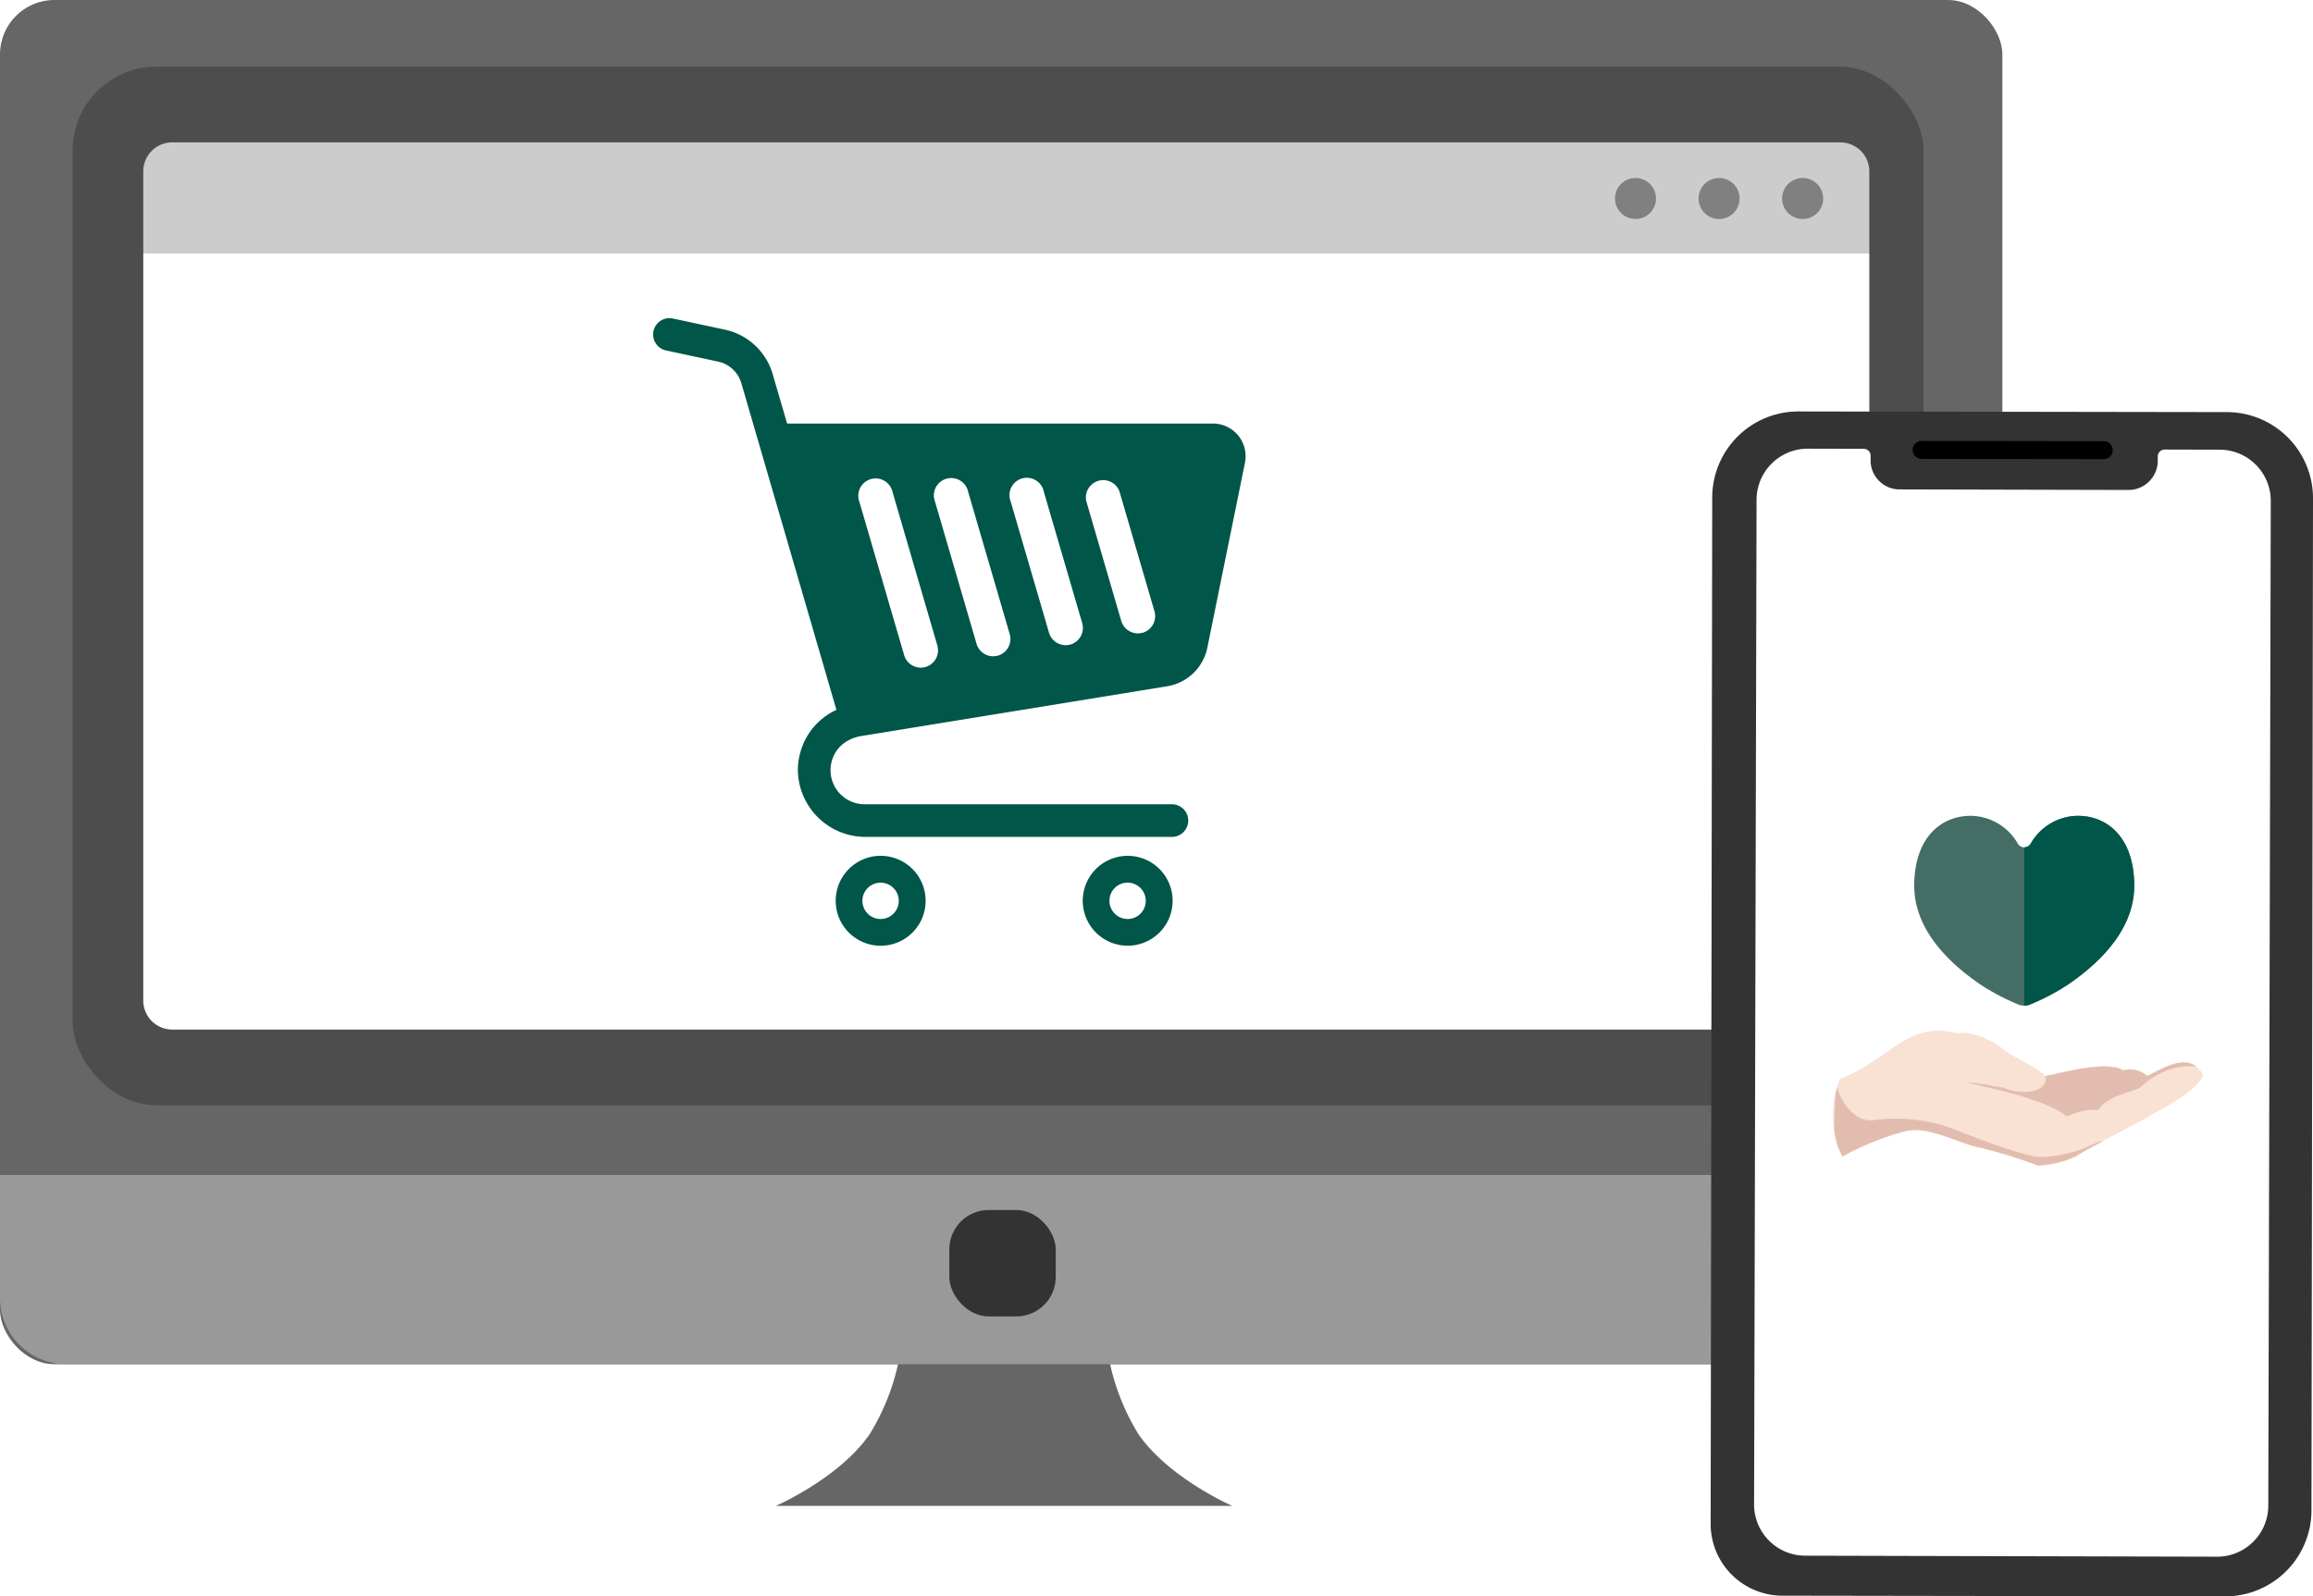
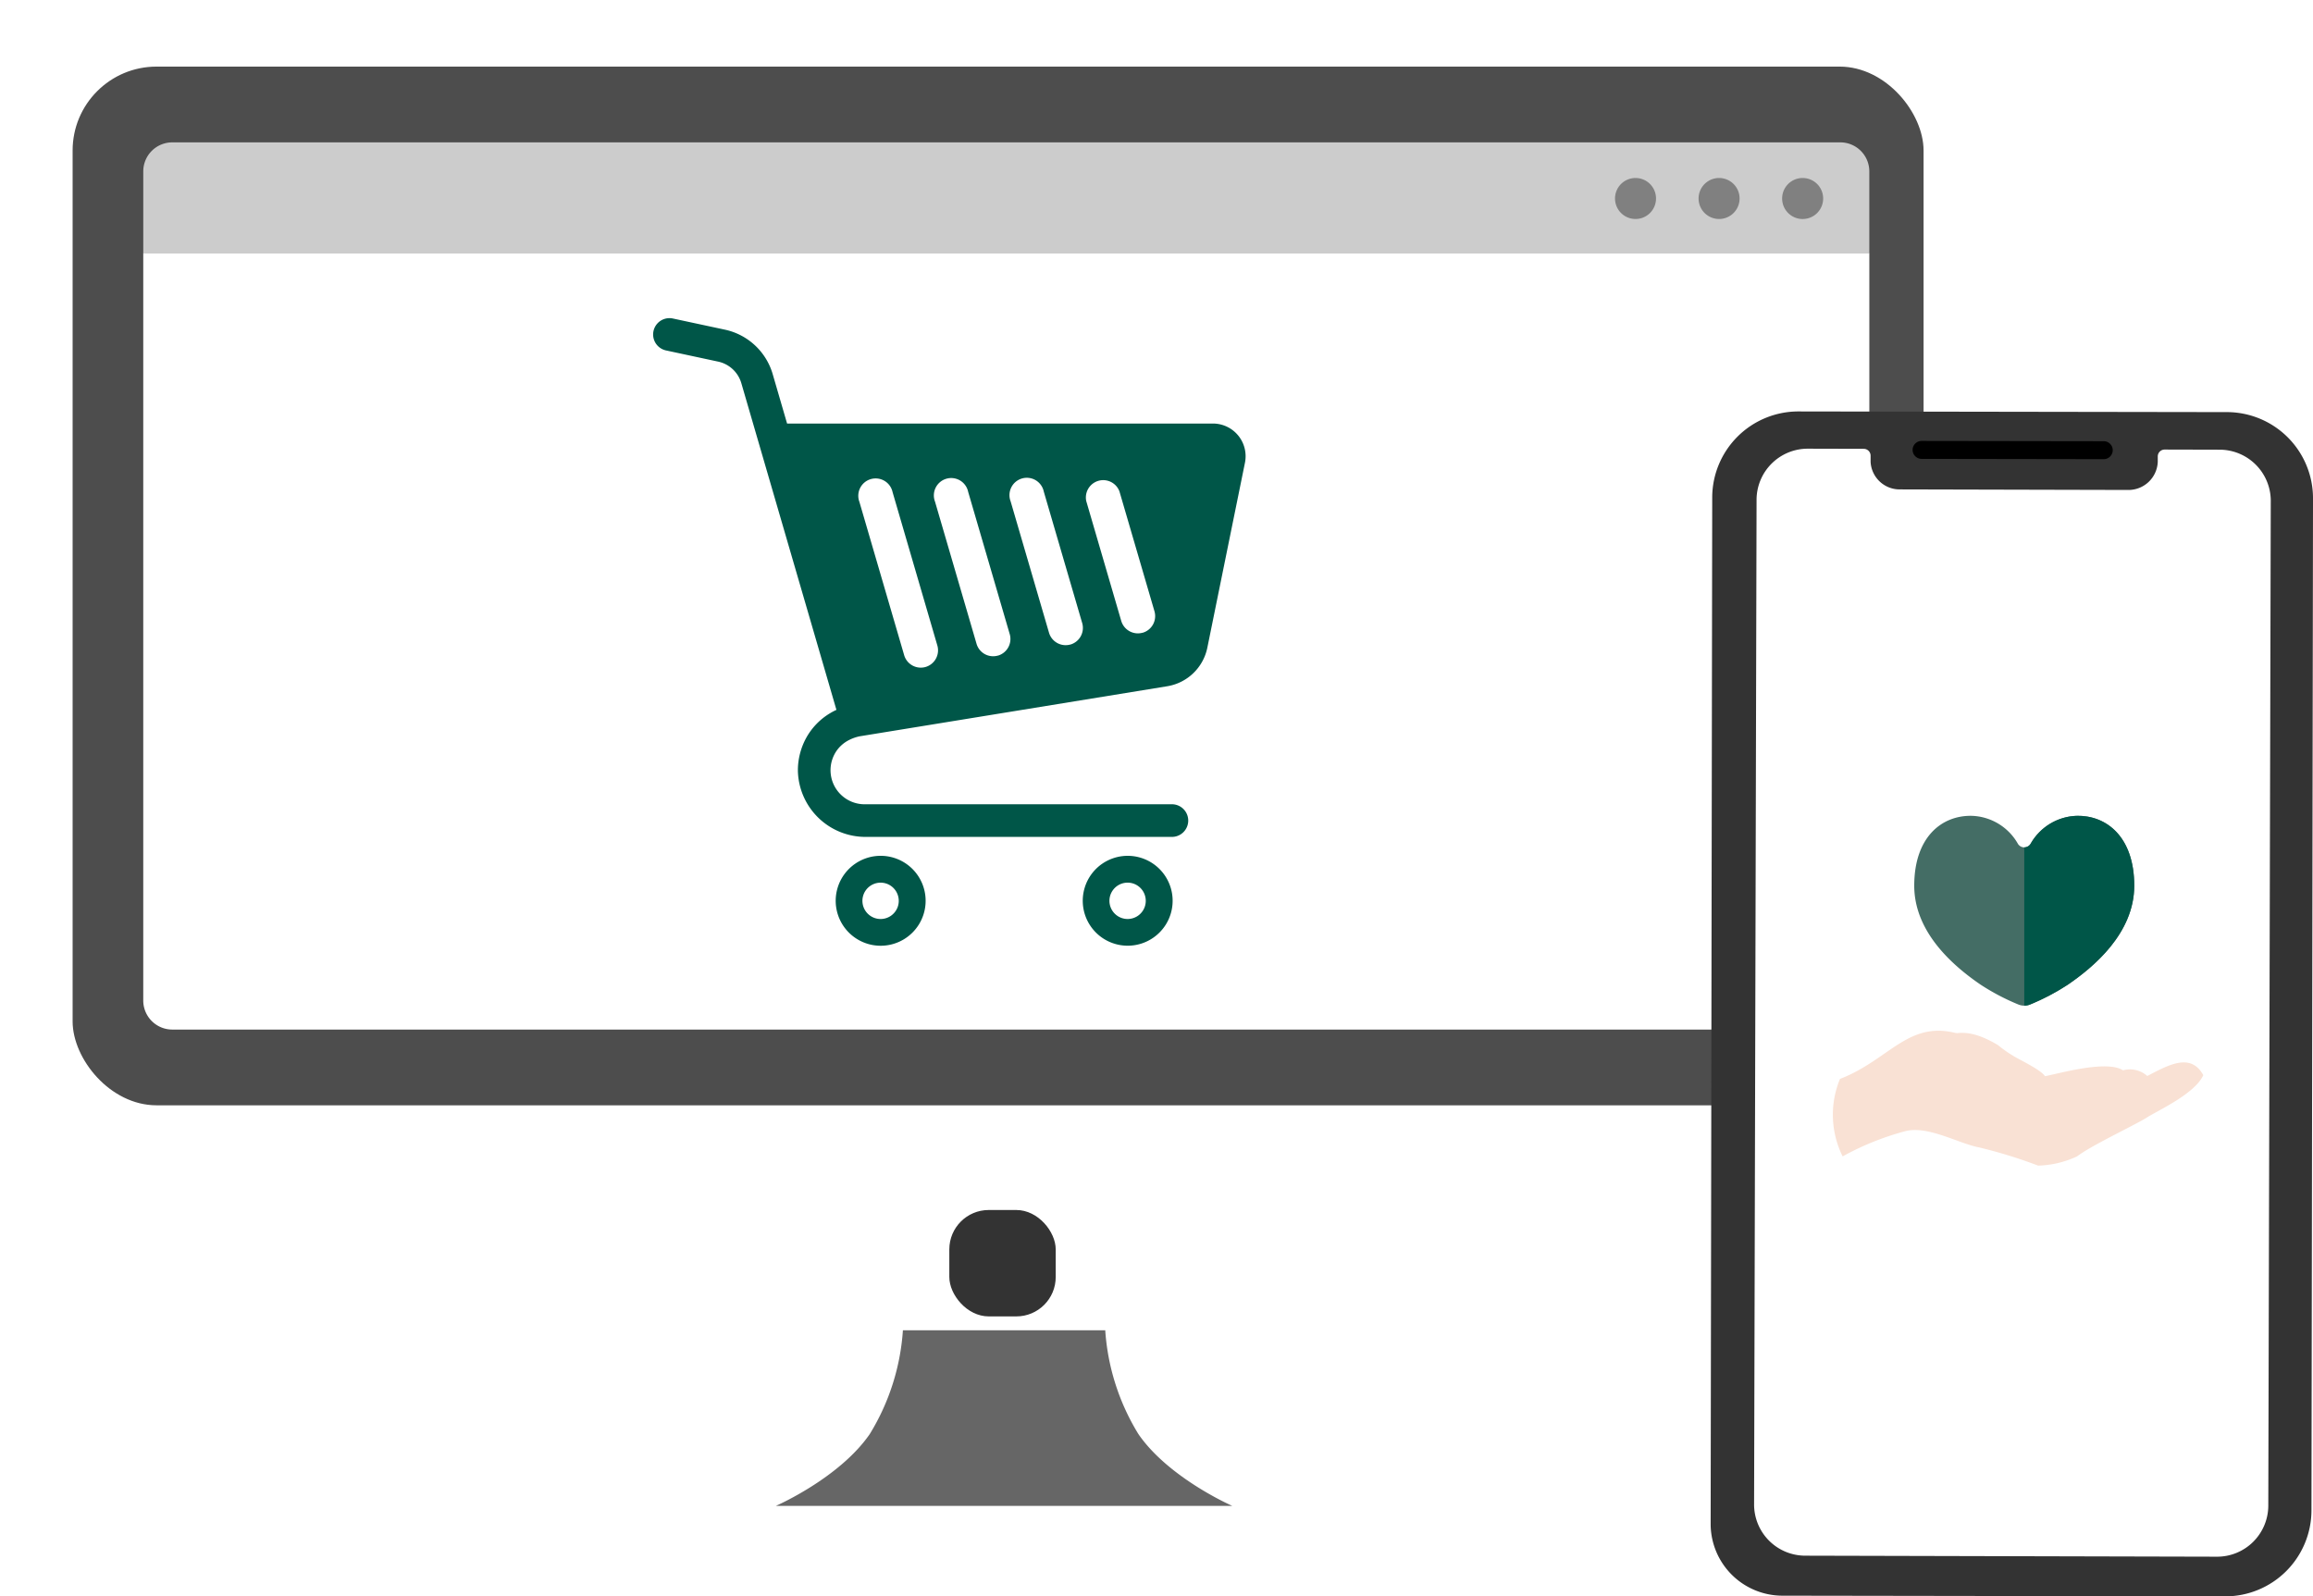
<svg xmlns="http://www.w3.org/2000/svg" id="コンポーネント_48_1" data-name="コンポーネント 48 – 1" width="186.729" height="128.871" viewBox="0 0 186.729 128.871">
  <defs>
    <clipPath id="clip-path">
-       <path id="パス_35032" data-name="パス 35032" d="M3127.683,998.548c4.174-1.608,5.653-5.079,10.084-3.477s6.069,3.393,6.322,3.283c.978-.147,5.072-1.389,6.446-.5a2.1,2.1,0,0,1,1.957.458c1.768-.925,3.511-1.887,4.522-.068-.688,1.517-3.689,2.861-4.561,3.423s-4.937,2.59-5.81,3.153a8.7,8.7,0,0,1-2.963.727,39.389,39.389,0,0,0-4.756-1.468c-1.656-.307-4.108-1.779-5.958-1.316a22.423,22.423,0,0,0-5.069,2.039C3126.849,1003.168,3127.03,1000.2,3127.683,998.548Z" transform="translate(-3127.152 -994.659)" fill="none" />
-     </clipPath>
+       </clipPath>
    <clipPath id="clip-path-3">
      <path id="パス_35038" data-name="パス 35038" d="M3137.874,994.052a18.216,18.216,0,0,0,3.035,1.595,1.257,1.257,0,0,0,.959,0,18.216,18.216,0,0,0,3.035-1.595c2.047-1.4,5.367-4.135,5.367-7.995,0-3.916-2.215-5.691-4.651-5.639a4.443,4.443,0,0,0-3.693,2.215.6.6,0,0,1-1.072,0,4.446,4.446,0,0,0-3.693-2.215c-2.438-.051-4.652,1.724-4.652,5.639C3132.507,989.917,3135.828,992.657,3137.874,994.052Z" transform="translate(-3132.507 -980.417)" fill="none" />
    </clipPath>
  </defs>
  <g id="グループ_31772" data-name="グループ 31772">
    <path id="パス_35017" data-name="パス 35017" d="M3086.338,1022.882a18.339,18.339,0,0,1-2.674-8.376H3067.33a18.336,18.336,0,0,1-2.674,8.376c-2.453,3.567-7.579,5.8-7.579,5.8h36.84S3088.79,1026.449,3086.338,1022.882Z" transform="translate(-2994.438 -907.116)" fill="#666" />
-     <rect id="長方形_14653" data-name="長方形 14653" width="161.652" height="110.129" rx="4.391" fill="#666" />
-     <path id="パス_35018" data-name="パス 35018" d="M3005.662,1004.214v9.929a5.35,5.35,0,0,0,5.35,5.349h150.953a5.35,5.35,0,0,0,5.35-5.349v-9.929Z" transform="translate(-3005.662 -909.363)" fill="#999" />
    <rect id="長方形_14654" data-name="長方形 14654" width="149.428" height="83.853" rx="6.774" transform="translate(5.862 5.377)" fill="#4d4d4d" />
    <path id="パス_35019" data-name="パス 35019" d="M3154.5,938.136a2.344,2.344,0,0,0-2.344-2.344H3017.5a2.344,2.344,0,0,0-2.344,2.344v6.585H3154.5Z" transform="translate(-3003.59 -924.299)" fill="#ccc" />
    <path id="パス_35020" data-name="パス 35020" d="M3015.155,943.121v60.349a2.345,2.345,0,0,0,2.344,2.344h134.659a2.345,2.345,0,0,0,2.344-2.344V943.121Z" transform="translate(-3003.59 -922.699)" fill="#fff" />
    <rect id="長方形_14655" data-name="長方形 14655" width="8.589" height="8.589" rx="3.179" transform="translate(76.639 97.682)" fill="#333" />
    <path id="パス_35021" data-name="パス 35021" d="M3115.991,939.807a1.655,1.655,0,1,1-1.656-1.654A1.655,1.655,0,0,1,3115.991,939.807Z" transform="translate(-2982.3 -923.784)" fill="gray" />
    <path id="パス_35022" data-name="パス 35022" d="M3121.529,939.807a1.655,1.655,0,1,1-1.656-1.654A1.655,1.655,0,0,1,3121.529,939.807Z" transform="translate(-2981.092 -923.784)" fill="gray" />
    <path id="パス_35023" data-name="パス 35023" d="M3127.067,939.807a1.656,1.656,0,1,1-1.656-1.654A1.656,1.656,0,0,1,3127.067,939.807Z" transform="translate(-2979.883 -923.784)" fill="gray" />
    <g id="グループ_31771" data-name="グループ 31771" transform="translate(52.724 25.683)">
      <path id="パス_35024" data-name="パス 35024" d="M3066.7,983.688a3.63,3.63,0,1,0,1.317,1.6A3.626,3.626,0,0,0,3066.7,983.688Zm-.682,3.585a1.472,1.472,0,0,1-.532.646,1.461,1.461,0,0,1-1.389.135,1.466,1.466,0,0,1-.249-2.568,1.471,1.471,0,0,1,1.389-.135,1.477,1.477,0,0,1,.646.534,1.471,1.471,0,0,1,.135,1.389Z" transform="translate(-3046.3 -939.663)" fill="#005648" />
      <path id="パス_35025" data-name="パス 35025" d="M3083.068,983.688a3.628,3.628,0,1,0,1.317,1.6A3.626,3.626,0,0,0,3083.068,983.688Zm-.682,3.585a1.476,1.476,0,0,1-.532.646,1.467,1.467,0,0,1-2.286-1.216,1.474,1.474,0,0,1,.115-.572,1.493,1.493,0,0,1,.532-.646,1.473,1.473,0,0,1,1.39-.135,1.483,1.483,0,0,1,.646.534,1.471,1.471,0,0,1,.135,1.389Z" transform="translate(-3042.727 -939.663)" fill="#005648" />
      <path id="パス_35026" data-name="パス 35026" d="M3096.175,956.916a2.634,2.634,0,0,0-2.041-.967h-34.377l-1.172-4.024h0a5.141,5.141,0,0,0-3.849-3.555l-4.2-.9a1.318,1.318,0,1,0-.551,2.578l4.2.9a2.5,2.5,0,0,1,1.875,1.732l7.68,26.383a5.2,5.2,0,0,0-.5.264,5.3,5.3,0,0,0-1.937,1.994,5.48,5.48,0,0,0-.674,2.537h0v.136h0a5.46,5.46,0,0,0,5.458,5.325h24.7a1.318,1.318,0,1,0,0-2.635h-24.7a2.751,2.751,0,0,1-2.219-4.47,2.749,2.749,0,0,1,.724-.624,3.388,3.388,0,0,1,1.023-.392l24.829-4.041a3.959,3.959,0,0,0,3.24-3.116l3.037-14.93h0a2.64,2.64,0,0,0-.543-2.193ZM3070.94,975.6a1.4,1.4,0,0,1-1.731-.948l-3.614-12.378a1.4,1.4,0,1,1,2.68-.782l3.613,12.377A1.4,1.4,0,0,1,3070.94,975.6Zm5.842-.921a1.394,1.394,0,0,1-1.73-.948l-3.354-11.481a1.4,1.4,0,1,1,2.679-.781l3.353,11.479A1.4,1.4,0,0,1,3076.782,974.684Zm5.85-.893a1.4,1.4,0,0,1-1.73-.949l-3.1-10.609a1.4,1.4,0,1,1,2.679-.782l3.1,10.609A1.4,1.4,0,0,1,3082.632,973.79Zm5.832-.953a1.4,1.4,0,0,1-1.73-.949l-2.827-9.681a1.4,1.4,0,0,1,2.679-.783l2.829,9.682A1.4,1.4,0,0,1,3088.464,972.838Z" transform="translate(-3048.939 -947.44)" fill="#005648" />
    </g>
  </g>
  <g id="グループ_31774" data-name="グループ 31774" transform="translate(138.1 33.215)">
    <g id="グループ_31773" data-name="グループ 31773">
      <path id="パス_35027" data-name="パス 35027" d="M3126.092,953.622l34.628.054a6.958,6.958,0,0,1,6.927,6.948l-.125,81.728a6.956,6.956,0,0,1-6.948,6.926l-35.784-.054a5.8,5.8,0,0,1-5.772-5.791l.127-82.884A6.957,6.957,0,0,1,3126.092,953.622Z" transform="translate(-3119.017 -953.622)" fill="#333" fill-rule="evenodd" />
      <rect id="長方形_14656" data-name="長方形 14656" width="78.767" height="39.971" rx="0.115" transform="translate(4.27 86.78) rotate(-89.912)" fill="none" />
      <path id="パス_35028" data-name="パス 35028" d="M3133.127,955.576l14.706.022a.728.728,0,0,1,.724.726h0a.729.729,0,0,1-.726.725l-14.706-.023a.727.727,0,0,1-.724-.726h0A.728.728,0,0,1,3133.127,955.576Z" transform="translate(-3116.096 -953.196)" fill-rule="evenodd" />
      <path id="パス_35029" data-name="パス 35029" d="M3159.474,956.171l-4.431-.011a.557.557,0,0,0-.559.553v.454a2.368,2.368,0,0,1-2.333,2.255l-18.444-.045a2.347,2.347,0,0,1-2.405-2.22v-.5a.555.555,0,0,0-.557-.556l-4.493-.011a4.131,4.131,0,0,0-4.156,4.109l-.2,81.127a4.133,4.133,0,0,0,4.135,4.13l33.223.082a4.132,4.132,0,0,0,4.154-4.111l.2-81.127A4.133,4.133,0,0,0,3159.474,956.171Z" transform="translate(-3118.388 -953.083)" fill="#fff" />
    </g>
  </g>
  <g id="グループ_31781" data-name="グループ 31781" transform="translate(147.966 65.86)">
    <path id="パス_35030" data-name="パス 35030" d="M3127.691,998.548c4.174-1.608,5.653-5.079,10.084-3.477s6.069,3.393,6.322,3.283c.978-.147,5.072-1.389,6.446-.5a2.1,2.1,0,0,1,1.957.458c1.768-.925,3.511-1.887,4.522-.068-.688,1.517-3.689,2.861-4.561,3.423s-4.477,2.248-5.626,3.132a7.9,7.9,0,0,1-3.147.748,39.389,39.389,0,0,0-4.756-1.468c-1.656-.307-4.108-1.779-5.958-1.316a22.423,22.423,0,0,0-5.069,2.039A7.567,7.567,0,0,1,3127.691,998.548Z" transform="translate(-3127.115 -977.308)" fill="#f9e1d4" />
    <g id="グループ_31776" data-name="グループ 31776" transform="translate(0.045 17.35)">
      <g id="グループ_31775" data-name="グループ 31775" clip-path="url(#clip-path)">
        <path id="パス_35031" data-name="パス 35031" d="M3155.046,997.633c-1.073-.342-3.078-.219-5.063,1.615-.665.3-2.712.709-3.288,1.76a5.019,5.019,0,0,0-2.567.545c-.6-.51-1.284-.883-3.544-1.618-1.082-.352-3.117-.8-3.716-.953s-2.232-.1-.058-1.341c1.382-.788.194-1.494,4.024-2.283S3154.488,994.268,3155.046,997.633Z" transform="translate(-3125.283 -994.618)" fill="#e2bdaf" />
      </g>
    </g>
    <path id="パス_35033" data-name="パス 35033" d="M3132.507,996.709c2.292-1.692,3.582-2.818,6.764-.921a10.264,10.264,0,0,0,1.859,1.218c.938.5,1.91,1.051,1.982,1.408.085.657-.551,1.187-1.765,1.137a4.036,4.036,0,0,1-1.733-.356c-.932-.071-2.251-.495-2.78-.316s-1.128,1.139-2.127.172S3132.507,996.709,3132.507,996.709Z" transform="translate(-3125.938 -977.278)" fill="#f9e1d4" />
    <g id="グループ_31778" data-name="グループ 31778" transform="translate(0.045 17.35)">
      <g id="グループ_31777" data-name="グループ 31777" clip-path="url(#clip-path)">
        <path id="パス_35034" data-name="パス 35034" d="M3127.371,998.033a.5.5,0,0,1,.029.1c.067,1.031,1.228,3.159,2.9,3.016a13.994,13.994,0,0,1,5.616.384c1.815.62,6.177,2.5,8.008,2.584a10.875,10.875,0,0,0,4.473-1.163c1.111-.406,3.809-.425,4.368-.715a7.215,7.215,0,0,1,1.665-.491c-1.695,3.922-4.655,5.274-8.99,5.787s-14.671,3.63-16.785,1.473-1.281-10.762-1.281-10.762" transform="translate(-3127.14 -993.922)" fill="#e2bdaf" />
      </g>
    </g>
    <path id="パス_35036" data-name="パス 35036" d="M3137.874,994.052a18.216,18.216,0,0,0,3.035,1.595,1.257,1.257,0,0,0,.959,0,18.216,18.216,0,0,0,3.035-1.595c2.047-1.4,5.367-4.135,5.367-7.995,0-3.916-2.215-5.691-4.651-5.639a4.443,4.443,0,0,0-3.693,2.215.6.6,0,0,1-1.072,0,4.446,4.446,0,0,0-3.693-2.215c-2.438-.051-4.652,1.724-4.652,5.639C3132.507,989.917,3135.828,992.657,3137.874,994.052Z" transform="translate(-3125.938 -980.417)" fill="#446d65" />
    <g id="グループ_31780" data-name="グループ 31780" transform="translate(6.569)">
      <g id="グループ_31779" data-name="グループ 31779" clip-path="url(#clip-path-3)">
        <path id="パス_35037" data-name="パス 35037" d="M3139.8,980.476v16c2.947,0,12.377-6.462,11.062-13.137S3139.8,980.476,3139.8,980.476Z" transform="translate(-3130.916 -980.641)" fill="#005648" />
      </g>
    </g>
  </g>
</svg>